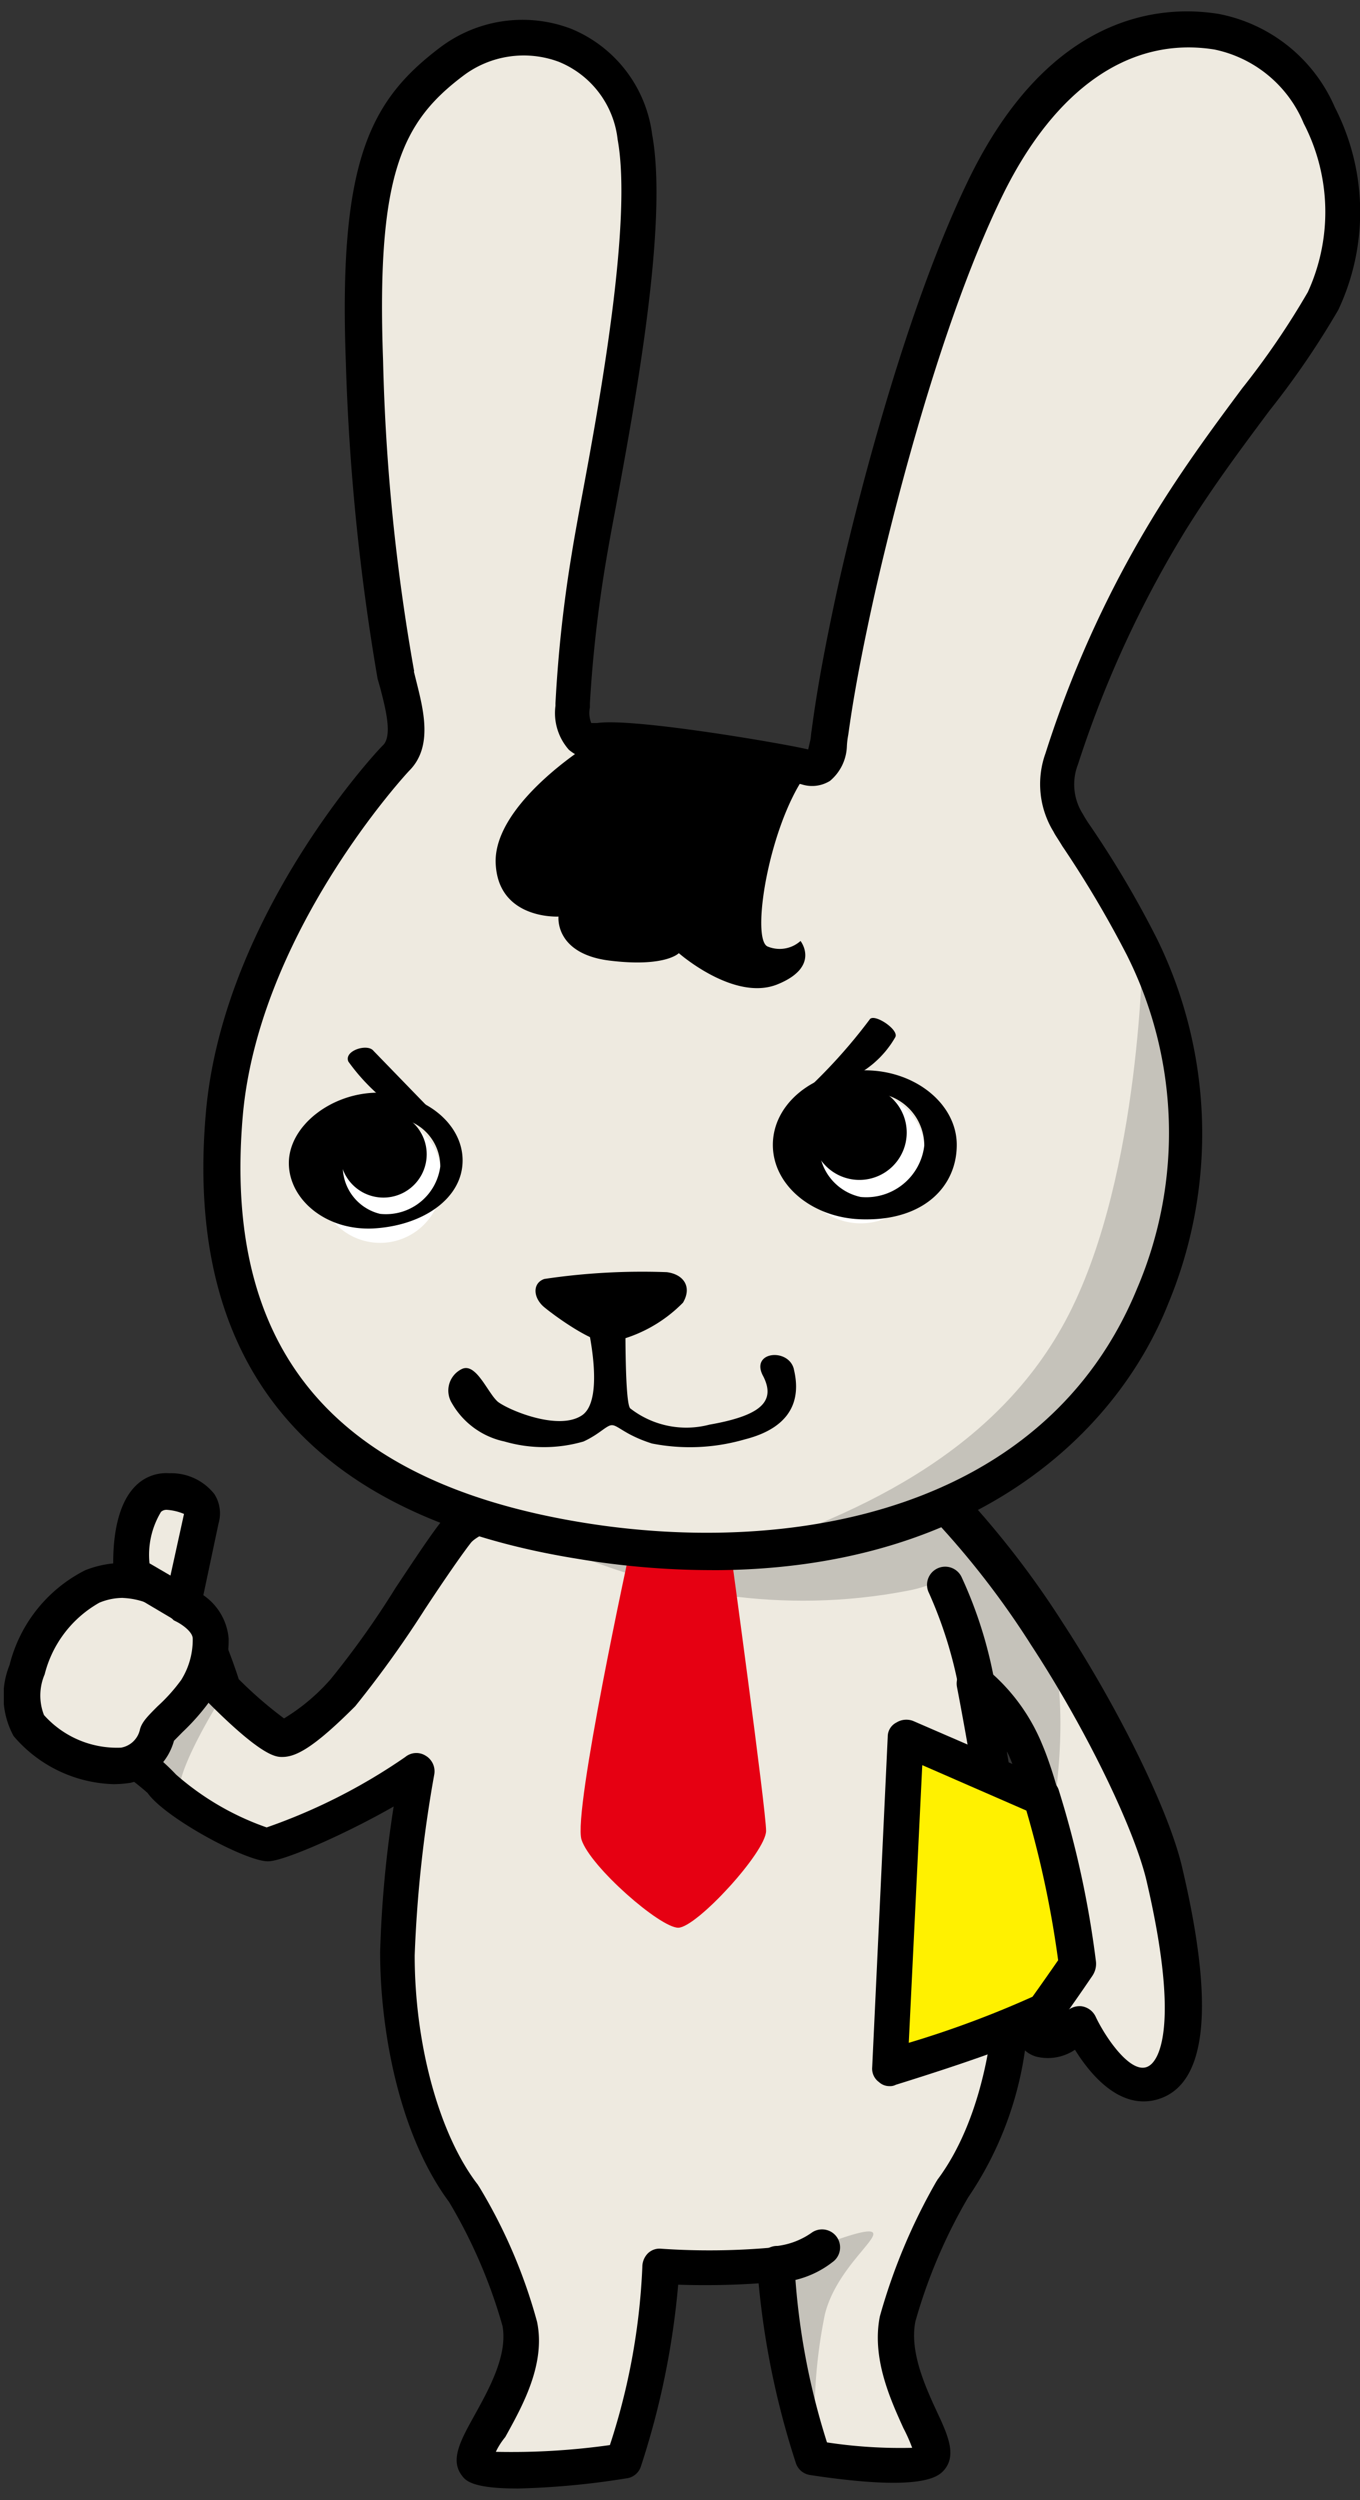
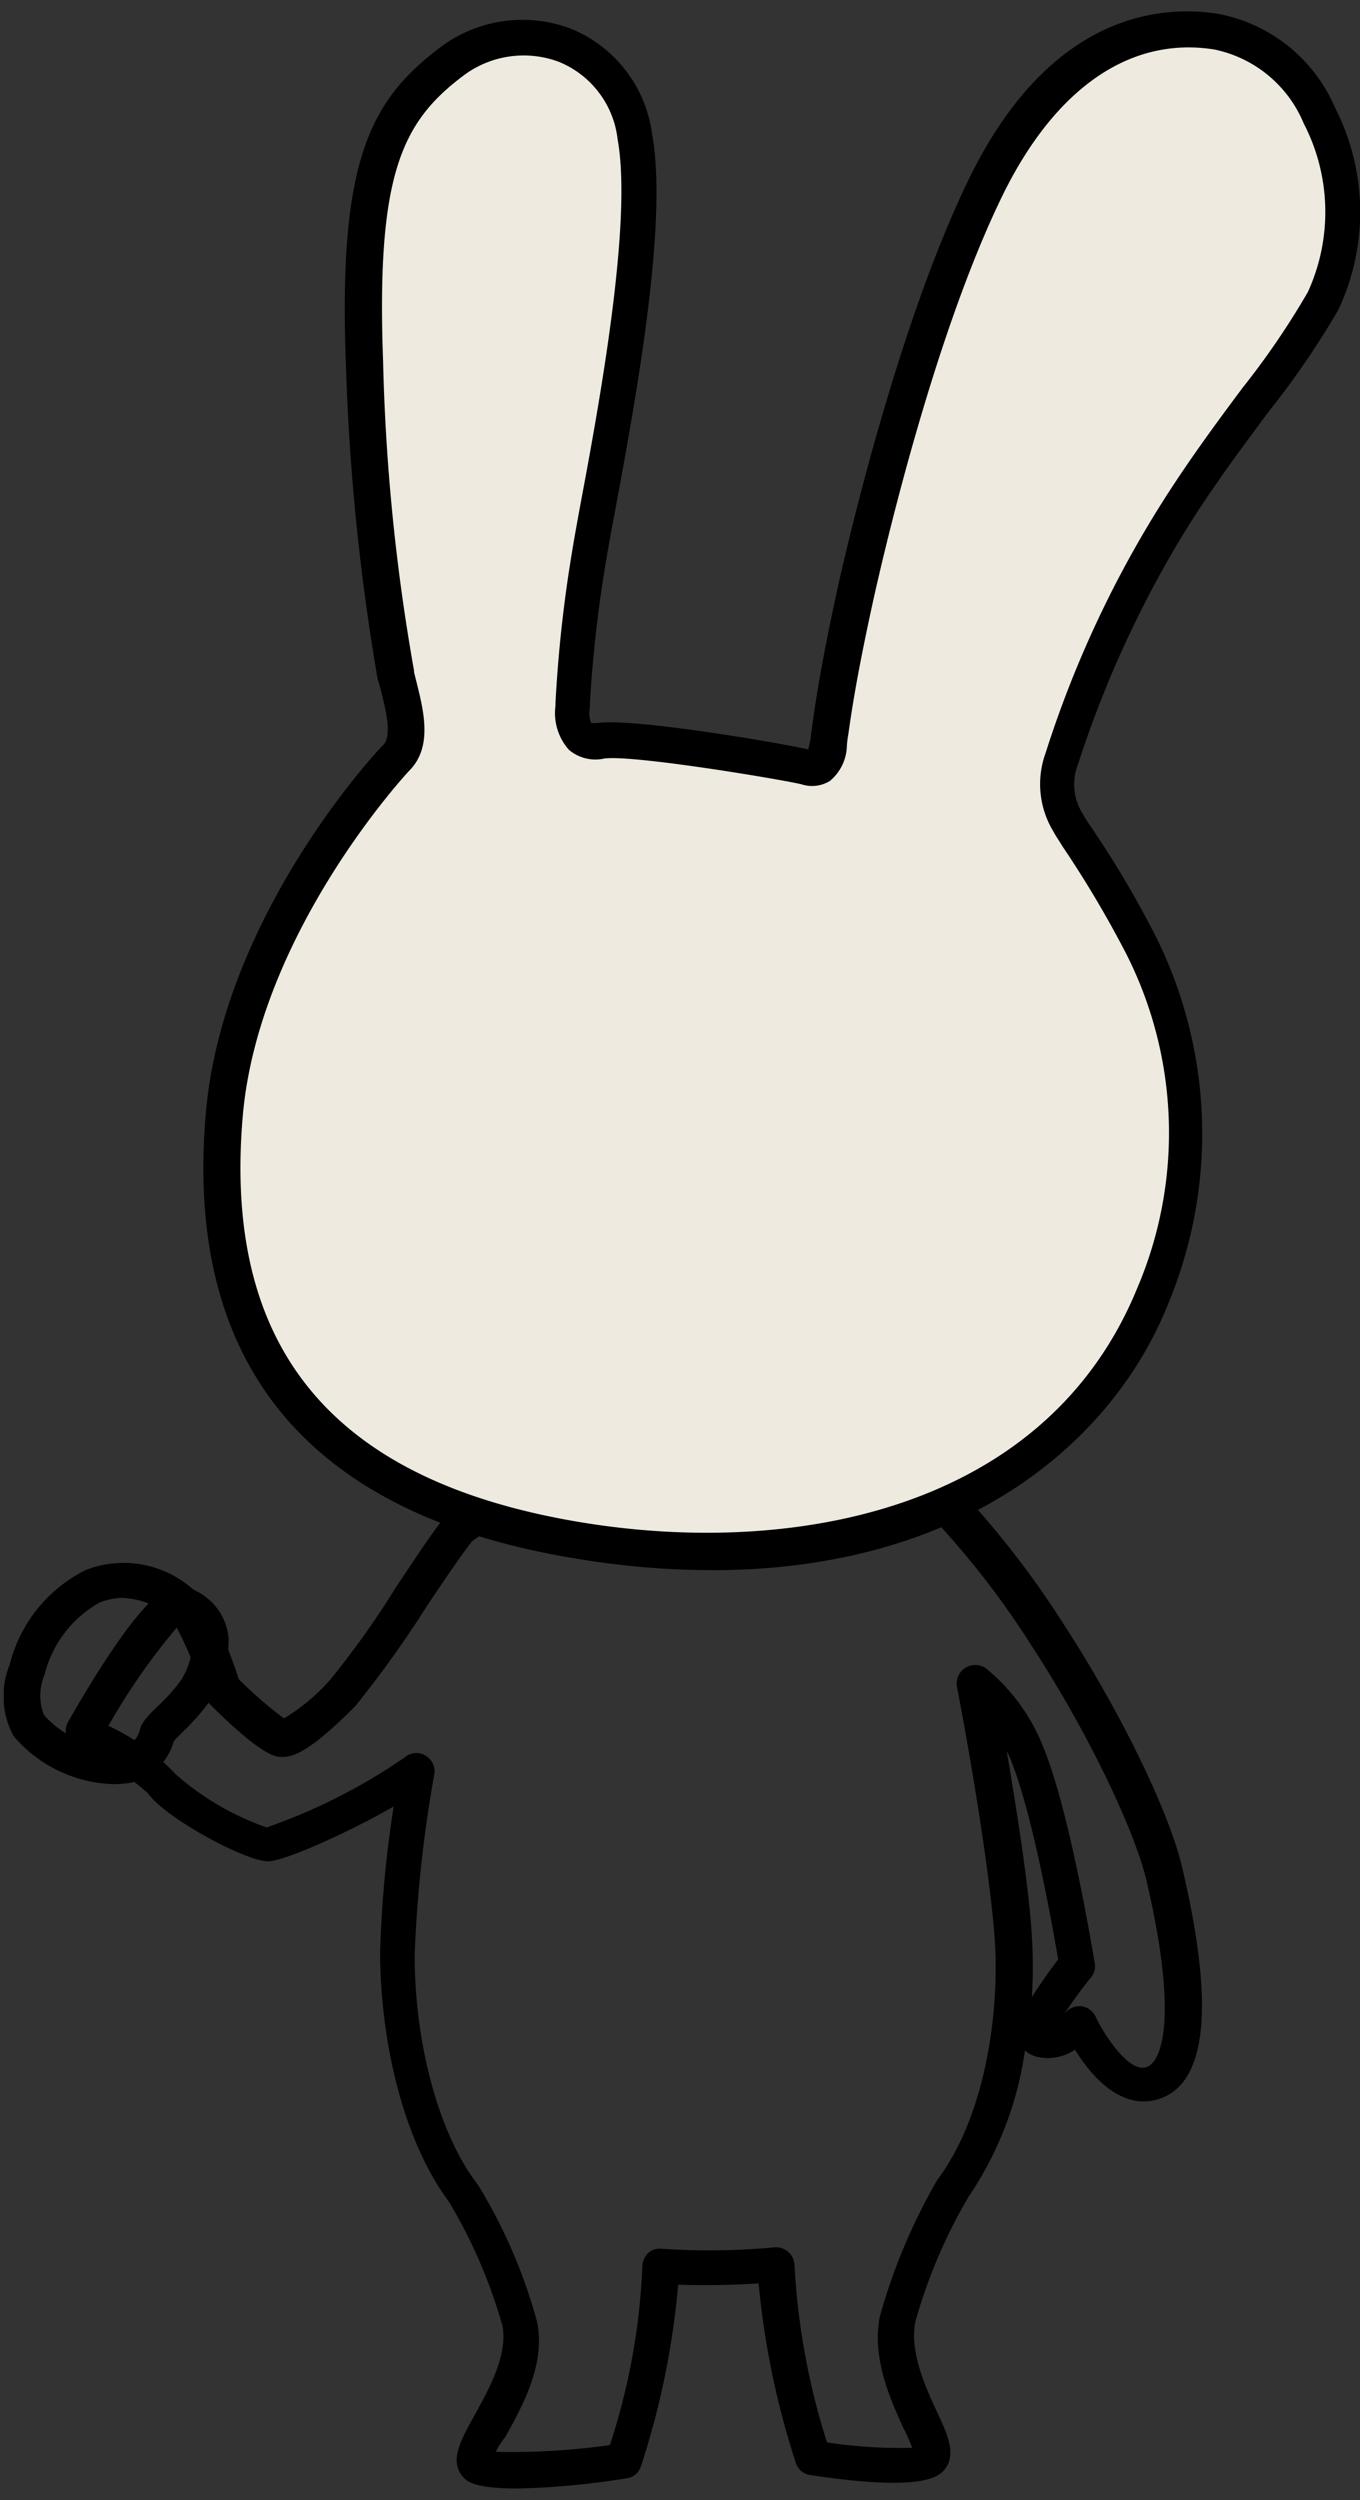
<svg xmlns="http://www.w3.org/2000/svg" width="62.563" height="115" viewBox="0 0 62.563 115">
  <rect x="0" y="0" width="62.563" height="115" fill="#333333" stroke="none" />
  <defs>
    <clipPath id="a">
-       <rect width="62" height="115" transform="translate(0 0)" fill="none" />
-     </clipPath>
+       </clipPath>
    <clipPath id="b">
      <rect width="62.387" height="114.223" fill="none" />
    </clipPath>
  </defs>
  <g transform="translate(-426.955 -197.445)">
    <g transform="translate(426.955 197.445)">
      <g transform="translate(0 0)">
        <g clip-path="url(#a)">
          <path d="M262.174,193.035c-.624-2.647-2.986-7.35-5.413-11.058a39.747,39.747,0,0,0-5.629-7.008l-.094-.188c-.9-2.087-8.365-.686-14.182.779l.562-1.214s-6.75,1.556-7.807,2.866c-1.12,1.371-4.168,6.323-5.257,7.443-1.119,1.123-2.24,2.087-2.768,2.087-.56,0-2.768-2.243-2.768-2.243s-.964-3.208-1.8-3.892-4.6,5.857-4.6,5.857,2.924,1.4,3.608,2.366a12.509,12.509,0,0,0,4.852,2.772,25.07,25.07,0,0,0,6.873-3.427,61.745,61.745,0,0,0-.9,8.442c0,3.769.964,8.287,3.048,11.028a23.738,23.738,0,0,1,2.581,5.981c.562,2.772-2.581,5.825-2.021,6.511s6.812-.125,6.812-.125,1.772-5.327,1.679-8.971a38.419,38.419,0,0,0,5.35-.063c-.063,3.645,1.678,8.91,1.678,8.91s4.852.749,5.413.063-2.083-3.676-1.524-6.449a25,25,0,0,1,2.55-6.012c2.208-2.991,3.017-7.787,2.8-11.556a108.864,108.864,0,0,0-1.772-11.776,8.134,8.134,0,0,1,2.332,3.147c1.245,2.928,2.364,9.874,2.364,9.874s-2.643,3.208-1.68,3.489,1.8-.841,1.8-.841,1.525,3.333,3.327,2.772c1.836-.5,1.836-4.268.593-9.564" transform="translate(-208.581 -106.86)" fill="#eeeae0" />
          <path d="M232.074,175.461s9.082,7.132,21.056,4.8c3.982-.779,2.458-4.049,2.458-4.049Z" transform="translate(-211.325 -107.103)" fill="#c5c2ba" />
          <path d="M263.041,192.029c.031.281,1.587-7.381-.435-10.278-1.243-1.808-4.2-5.795-5.195-4.486l2.768,7.849a11.528,11.528,0,0,1,2.861,6.915" transform="translate(-214.86 -107.319)" fill="#c5c2ba" />
          <path d="M218.214,184.258l.964,2.274s-2.332,3.706-1.8,4.547l-1.493-1.743a3.583,3.583,0,0,1,.965-2.337,5.784,5.784,0,0,0,1.368-2.741" transform="translate(-209.065 -108.331)" fill="#c5c2ba" />
          <path d="M251.307,224.445a23.408,23.408,0,0,1,.465-5.327c.531-2.149,2.676-3.614,2.146-3.8s-3.887,1.277-3.887,1.277a18.117,18.117,0,0,0,.187,3.956,18.36,18.36,0,0,0,1.088,3.894" transform="translate(-213.826 -112.664)" fill="#c5c2ba" />
        </g>
      </g>
      <g transform="translate(0.176 0.378)">
        <g clip-path="url(#b)">
          <path d="M254.767,187.293c.591,3.488,1.057,6.667,1.15,8.5a21.146,21.146,0,0,1,0,2.8c.312-.5.715-1.089,1.212-1.743-.248-1.464-1.212-6.915-2.238-9.315a1.925,1.925,0,0,0-.125-.25M231.253,219.5a32.291,32.291,0,0,0,5.255-.311A30.336,30.336,0,0,0,238,211a.885.885,0,0,1,.25-.624.769.769,0,0,1,.624-.218,32.1,32.1,0,0,0,5.193-.063.852.852,0,0,1,.934.842,32.6,32.6,0,0,0,1.493,8.13,22.589,22.589,0,0,0,3.919.249,7.438,7.438,0,0,0-.4-.9c-.624-1.371-1.462-3.24-1.088-5.14a27.067,27.067,0,0,1,2.612-6.23c.031-.031.031-.063.063-.094,2.24-3.022,2.83-7.819,2.612-11-.156-2.337-.872-7.134-1.741-11.651a.854.854,0,0,1,1.369-.811,8.835,8.835,0,0,1,2.549,3.458c1.275,2.991,2.365,9.78,2.427,10.093a.822.822,0,0,1-.188.655c-.466.56-.871,1.151-1.212,1.651l.032-.031a.868.868,0,0,1,.746-.312.851.851,0,0,1,.653.468c.437.934,1.556,2.585,2.334,2.336.715-.219,1.493-2.273,0-8.63-.591-2.429-2.8-6.977-5.289-10.777a39.292,39.292,0,0,0-5.474-6.823,1,1,0,0,1-.25-.342l-.063-.188c-.031-.063-.963-1.839-13.217,1.277a.786.786,0,0,1-.841-.281.843.843,0,0,1-.187-.529c-2.674.717-5.318,1.621-5.754,2.181s-1.274,1.777-2.114,3.054a49.358,49.358,0,0,1-3.2,4.455c-1.928,1.931-2.736,2.334-3.359,2.334-.28,0-.9,0-3.359-2.46a1.312,1.312,0,0,1-.218-.343,17.5,17.5,0,0,0-1.275-3.145,29.136,29.136,0,0,0-3.141,4.517,10.212,10.212,0,0,1,3.11,2.241,12.61,12.61,0,0,0,4.168,2.431,26.564,26.564,0,0,0,6.376-3.239.8.8,0,0,1,.933-.063.835.835,0,0,1,.4.871,59.179,59.179,0,0,0-.9,8.319c0,4.08,1.12,8.224,2.893,10.529.031.031.031.062.063.093a24.306,24.306,0,0,1,2.674,6.23c.405,1.963-.685,3.893-1.462,5.3a3.277,3.277,0,0,0-.437.684m.963,1.682c-2.052,0-2.362-.374-2.519-.592-.559-.717-.062-1.619.559-2.741.653-1.184,1.556-2.772,1.306-4.143a23.692,23.692,0,0,0-2.456-5.7c-2.333-3.147-3.173-7.976-3.173-11.493a52.263,52.263,0,0,1,.623-6.7c-2.115,1.214-5.039,2.522-5.785,2.522-1.027,0-4.728-1.994-5.536-3.145a12.338,12.338,0,0,0-3.3-2.087.774.774,0,0,1-.435-.5.939.939,0,0,1,.062-.654c2.3-4.017,3.951-6.136,4.945-6.292a1.14,1.14,0,0,1,.9.219c.871.748,1.711,3.114,2.021,4.08a18.671,18.671,0,0,0,2.084,1.806,9.146,9.146,0,0,0,2.146-1.806,40.234,40.234,0,0,0,2.986-4.2c.871-1.308,1.711-2.586,2.208-3.178,1.15-1.4,6.626-2.772,8.273-3.145a.867.867,0,0,1,.841.279.846.846,0,0,1,.187.529c10.824-2.554,12.939-1.34,13.561.063v.031a42.037,42.037,0,0,1,5.629,7.04c2.581,3.957,4.914,8.692,5.5,11.308,1.493,6.355,1.119,9.907-1.119,10.593-1.743.529-3.112-1.122-3.827-2.274a2.228,2.228,0,0,1-1.8.311,1.3,1.3,0,0,1-.5-.281,16.02,16.02,0,0,1-2.612,6.759,24.428,24.428,0,0,0-2.427,5.7c-.279,1.371.434,2.959.965,4.112.528,1.121.932,2.025.373,2.71-.248.28-.869,1.059-6.189.249a.809.809,0,0,1-.653-.561,38.079,38.079,0,0,1-1.71-8.255,36.417,36.417,0,0,1-3.7.062,37.109,37.109,0,0,1-1.712,8.349.8.8,0,0,1-.684.561,36.5,36.5,0,0,1-5.041.467" transform="translate(-208.627 -107.103)" />
        </g>
      </g>
      <g transform="translate(0 0)">
        <g clip-path="url(#a)">
          <path d="M216.526,181.577a4.008,4.008,0,0,0-4.167-.841c-2.365.966-3.888,5.015-2.924,6.417a5.181,5.181,0,0,0,4.448,1.808,1.971,1.971,0,0,0,1.462-1.464c.062-.281,1.181-1.123,1.773-2.025a4.338,4.338,0,0,0,.653-2.369c0-.966-1.244-1.526-1.244-1.526" transform="translate(-208.125 -107.8)" fill="#eeeae0" />
        </g>
      </g>
      <g transform="translate(0.176 0.378)">
        <g clip-path="url(#b)">
          <path d="M213.653,181.169a2.833,2.833,0,0,0-1.089.219,5.25,5.25,0,0,0-2.52,3.3,2.477,2.477,0,0,0-.031,1.87,4.5,4.5,0,0,0,3.545,1.5,1.078,1.078,0,0,0,.871-.841c.094-.344.342-.592.809-1.061a7.926,7.926,0,0,0,1.089-1.214,3.485,3.485,0,0,0,.529-1.9c0-.312-.5-.656-.748-.779l-.125-.063-.093-.094a3.545,3.545,0,0,0-2.238-.934m-.4,8.566a6.26,6.26,0,0,1-4.635-2.212,3.826,3.826,0,0,1-.187-3.27,6.694,6.694,0,0,1,3.484-4.361,4.8,4.8,0,0,1,4.976.9,2.69,2.69,0,0,1,1.618,2.241,4.95,4.95,0,0,1-.809,2.8,10.3,10.3,0,0,1-1.306,1.5l-.4.406a2.722,2.722,0,0,1-1.99,1.931,4.932,4.932,0,0,1-.746.063" transform="translate(-208.166 -108.05)" />
        </g>
      </g>
      <g transform="translate(0 0)">
        <g clip-path="url(#a)">
          <path d="M214.975,179.553s-.28-3.892,1.68-3.768,1.524,1.246,1.524,1.246l-.84,3.892Z" transform="translate(-208.937 -107.148)" fill="#eeeae0" />
          <path d="M215.682,178.913l.965.563.623-2.835a2.5,2.5,0,0,0-.778-.188.372.372,0,0,0-.28.094,3.823,3.823,0,0,0-.53,2.366m2.115,3.178-3.732-2.212-.032-.435c-.031-.468-.155-2.928,1-4.082a1.977,1.977,0,0,1,1.556-.592,2.524,2.524,0,0,1,2.083.966,1.651,1.651,0,0,1,.187,1.34Z" transform="translate(-208.805 -107.006)" />
          <path d="M249.391,217.639H249.3a.84.84,0,0,1-.778-.9v-.007a.853.853,0,0,1,.872-.779,3.493,3.493,0,0,0,1.587-.624.829.829,0,0,1,.932,1.371,4.462,4.462,0,0,1-2.519.935" transform="translate(-213.619 -112.649)" />
-           <path d="M241.282,178.751s-2.643,12.115-2.24,13.395c.405,1.245,3.608,4.049,4.449,4.049s4.042-3.489,4.042-4.455-1.679-13.238-1.679-13.238Z" transform="translate(-212.291 -107.527)" fill="#e60012" />
+           <path d="M241.282,178.751c.405,1.245,3.608,4.049,4.449,4.049s4.042-3.489,4.042-4.455-1.679-13.238-1.679-13.238Z" transform="translate(-212.291 -107.527)" fill="#e60012" />
          <path d="M259.791,186.03a.8.8,0,0,1-.809-.685,19.65,19.65,0,0,0-1.368-4.361.835.835,0,1,1,1.493-.748,19.783,19.783,0,0,1,1.522,4.828.843.843,0,0,1-.684.966Z" transform="translate(-214.876 -107.705)" />
        </g>
      </g>
      <g transform="translate(0.176 0.378)">
        <g clip-path="url(#b)">
          <path d="M227.811,127.31c.311,1.308.871,2.929,0,3.8s-7.184,8.16-7.9,16.386c-.716,8.066,1.617,17.225,16.361,19.624,14.711,2.4,23.389-3.893,26.4-11.277a19.36,19.36,0,0,0-.5-16.044,59.768,59.768,0,0,0-3.39-5.669,3.317,3.317,0,0,1-.279-2.926,50.032,50.032,0,0,1,5.068-11c2.708-4.33,5.475-7.289,6.969-10.062,2.3-4.361,0-11.618-4.885-12.4-3.858-.625-7.776,1.371-10.606,7.1-2.8,5.732-5.1,14.578-6.066,19a65.391,65.391,0,0,0-1.181,6.6c-.094.654-.219,1.308-1.088,1.089s-7.9-1.4-9.425-1.183-1.305-1.308-1.305-1.746a67.131,67.131,0,0,1,.746-6.728c.53-3.366,2.987-14.58,2.115-19.345a5.208,5.208,0,0,0-8.429-3.458c-3.049,2.306-4.324,4.984-4.012,13.768a98.519,98.519,0,0,0,1.4,14.455" transform="translate(-209.789 -96.618)" fill="#eeeae0" />
        </g>
      </g>
      <g transform="translate(0 0)">
        <g clip-path="url(#a)">
          <path d="M256.427,156.83a2.989,2.989,0,1,1-2.924-2.368,2.689,2.689,0,0,1,2.924,2.368" transform="translate(-213.907 -104.171)" fill="#fff" />
          <path d="M230.6,158.017a2.847,2.847,0,1,1-2.768-2.181,2.528,2.528,0,0,1,2.768,2.181" transform="translate(-210.346 -104.363)" fill="#fff" />
          <path d="M265.9,146.64s-.063,10.375-3.389,16.885S252.406,172.931,246.5,174.8c0,0,14.96-.126,19.19-11.121,3.918-10.155.216-17.041.216-17.041" transform="translate(-213.337 -103.08)" fill="#c5c2ba" />
        </g>
      </g>
      <g transform="translate(0.176 0.378)">
        <g clip-path="url(#b)">
          <path d="M228.514,126.979l.093.375c.342,1.371.809,3.085-.311,4.2-.063.063-6.905,7.415-7.651,15.857-.933,10.747,4.167,16.852,15.645,18.721,9.547,1.557,21.274-.467,25.5-10.779A18.212,18.212,0,0,0,261.3,140a49.343,49.343,0,0,0-2.955-4.984c-.188-.313-.342-.529-.4-.655a4.19,4.19,0,0,1-.374-3.613,50.008,50.008,0,0,1,5.163-11.215c1.337-2.149,2.706-3.988,3.887-5.576a36.426,36.426,0,0,0,3.018-4.424,8.846,8.846,0,0,0-.188-7.756,5.7,5.7,0,0,0-4.1-3.4c-3.858-.623-7.31,1.746-9.735,6.667-3.234,6.6-5.569,16.85-6,18.812-.776,3.551-.994,5.171-1.119,6.044a3.782,3.782,0,0,0-.063.528,2.169,2.169,0,0,1-.778,1.589,1.563,1.563,0,0,1-1.305.157c-.9-.219-7.776-1.372-9.082-1.185a1.884,1.884,0,0,1-1.619-.4,2.54,2.54,0,0,1-.621-2.025v-.125a61.722,61.722,0,0,1,.746-6.855c.094-.591.25-1.464.435-2.46.84-4.486,2.364-12.834,1.68-16.6a4.384,4.384,0,0,0-2.705-3.582,4.614,4.614,0,0,0-4.417.654c-2.8,2.118-3.981,4.517-3.67,13.084a93.631,93.631,0,0,0,1.431,14.3m13.716,41.338a37.571,37.571,0,0,1-6.252-.529c-12.317-1.993-18.071-8.91-17.045-20.528.809-9.158,8.056-16.824,8.149-16.886.435-.435.125-1.649-.125-2.617l-.125-.435a103.987,103.987,0,0,1-1.462-14.58c-.342-9.251,1.12-12.024,4.324-14.452a6.285,6.285,0,0,1,6.033-.872,6.086,6.086,0,0,1,3.733,4.859c.749,4.08-.778,12.306-1.681,17.2-.185.966-.341,1.839-.435,2.4a60.67,60.67,0,0,0-.747,6.574v.186a1.25,1.25,0,0,0,.063.716h.279c1.712-.248,8.865,1,9.7,1.217.032-.125.063-.281.094-.406s.031-.279.063-.466c.125-.9.342-2.585,1.12-6.2.435-2.025,2.83-12.43,6.127-19.189,3.7-7.572,8.772-8.007,11.477-7.572a7.327,7.327,0,0,1,5.349,4.3,10.552,10.552,0,0,1,.156,9.314,38.758,38.758,0,0,1-3.173,4.643c-1.181,1.589-2.519,3.363-3.824,5.452a49.927,49.927,0,0,0-4.977,10.808,2.532,2.532,0,0,0,.217,2.275,6.566,6.566,0,0,0,.374.591,46.006,46.006,0,0,1,3.049,5.172,20.345,20.345,0,0,1,.528,16.727c-2.485,6.292-9.3,12.3-20.992,12.3" transform="translate(-209.652 -96.476)" />
        </g>
      </g>
      <g transform="translate(0 0)">
        <g clip-path="url(#a)">
          <path d="M237,164.326c-.562.188-.53.872,0,1.308s2.176,1.621,2.923,1.621a6.493,6.493,0,0,0,3.453-1.84c.434-.748,0-1.308-.749-1.4a30.493,30.493,0,0,0-5.627.312" transform="translate(-211.955 -105.5)" />
          <path d="M247.824,168.849c.219.9.343,2.585-2.269,3.241a9.039,9.039,0,0,1-4.261.185c-1.245-.4-1.555-.842-1.836-.842-.25,0-.559.406-1.305.75a6.518,6.518,0,0,1-3.64,0,3.659,3.659,0,0,1-2.425-1.777,1.1,1.1,0,0,1,.466-1.556c.653-.312,1.183,1.089,1.649,1.5.466.373,2.8,1.371,3.887.623s.219-4.268.219-4.268l1.772.032s-.031,3.676.219,3.923a4.193,4.193,0,0,0,3.639.75c2.3-.406,3.078-1.029,2.488-2.212-.653-1.156,1.151-1.341,1.4-.346" transform="translate(-211.308 -105.88)" />
          <path d="M253.321,159.056a2.42,2.42,0,1,1,2.924-2.366,2.686,2.686,0,0,1-2.924,2.366m.188-5.826c-2.334,0-4.23,1.526-4.23,3.429s1.9,3.426,4.23,3.426c2.736.031,4.23-1.527,4.23-3.426,0-1.871-1.9-3.429-4.23-3.429" transform="translate(-213.726 -103.999)" />
          <path d="M255.729,156.208a2.177,2.177,0,1,1-2.177-2.179,2.177,2.177,0,0,1,2.177,2.179" transform="translate(-214.018 -104.111)" />
          <path d="M230.126,157.4a1.991,1.991,0,1,1-1.99-1.994,1.991,1.991,0,0,1,1.99,1.994" transform="translate(-210.497 -104.303)" />
          <path d="M227.6,160a2.243,2.243,0,1,1,2.768-2.18A2.522,2.522,0,0,1,227.6,160Zm-.093-5.575c-2.146,0-4.105,1.526-4.105,3.239s1.8,3.21,4.105,2.991c2.146-.187,3.888-1.4,3.888-3.114s-1.773-3.116-3.888-3.116" transform="translate(-210.114 -104.166)" />
          <path d="M230.93,155.46l-3.2-3.3c-.28-.343-1.368,0-1.15.5a9.155,9.155,0,0,0,1.524,1.651Z" transform="translate(-210.554 -103.831)" />
          <path d="M250.8,153.961a24.686,24.686,0,0,0,3.142-3.457c.185-.313,1.368.466,1.181.81a4.546,4.546,0,0,1-2.333,1.994Z" transform="translate(-213.937 -103.609)" />
          <path d="M238.658,135.853s-4.23,2.647-4.2,5.326c.062,2.678,2.892,2.522,2.892,2.522s-.187,1.715,2.363,2.027,3.173-.344,3.173-.344,2.55,2.243,4.541,1.433,1.057-1.994,1.057-1.994a1.439,1.439,0,0,1-1.525.25c-.809-.407.188-6.292,2.177-8.413.032,0-7.588-1.618-10.48-.808" transform="translate(-211.658 -101.542)" />
          <path d="M256.247,188.892l-.715,15.2s6.718-2.087,7.184-2.709c.343-.437,1.431-2.057,1.431-2.057A42.065,42.065,0,0,0,262.5,191.6Z" transform="translate(-214.598 -108.978)" fill="#fff100" />
          <path d="M256.892,190.036l-.621,12.773a46.026,46.026,0,0,0,5.691-2.119c.248-.342.838-1.183,1.181-1.68a46.763,46.763,0,0,0-1.462-6.884ZM255.4,204.8a.7.7,0,0,1-.5-.187.76.76,0,0,1-.311-.686l.715-15.2a.729.729,0,0,1,.405-.654.864.864,0,0,1,.778-.063l6.249,2.709a.726.726,0,0,1,.436.469,44.928,44.928,0,0,1,1.71,7.881.972.972,0,0,1-.125.592c-.031.062-1.119,1.649-1.46,2.087-.156.188-.624.811-7.621,2.99a.556.556,0,0,1-.279.063" transform="translate(-214.466 -108.846)" />
        </g>
      </g>
    </g>
  </g>
</svg>